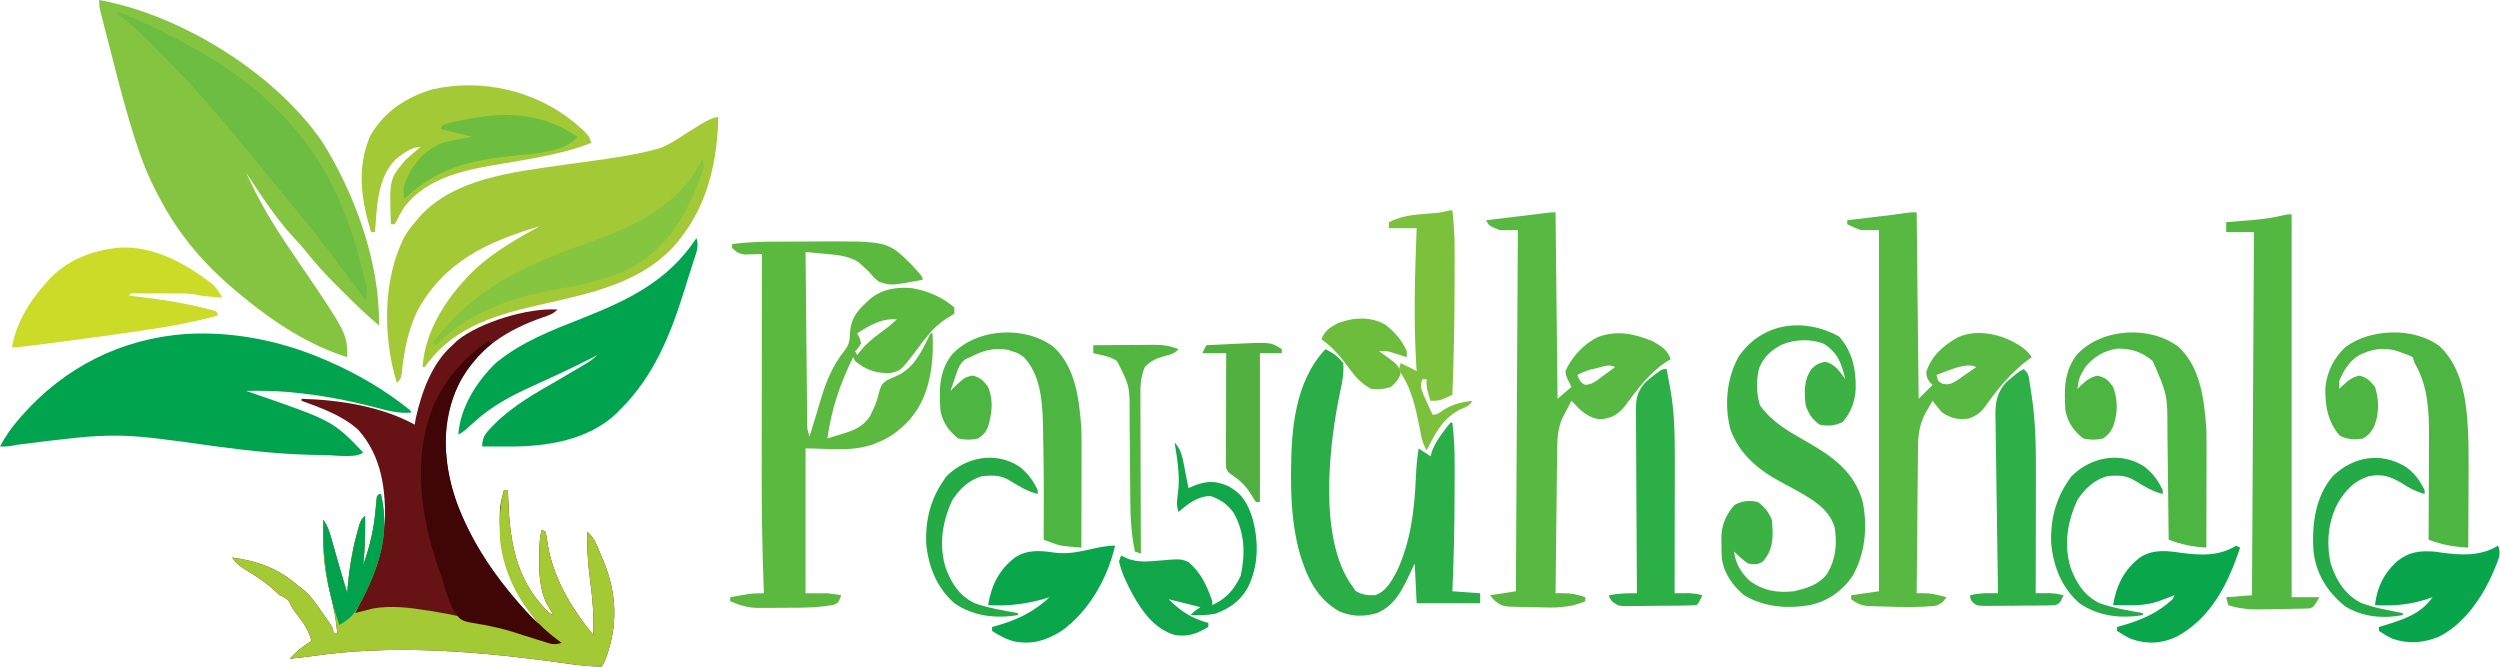
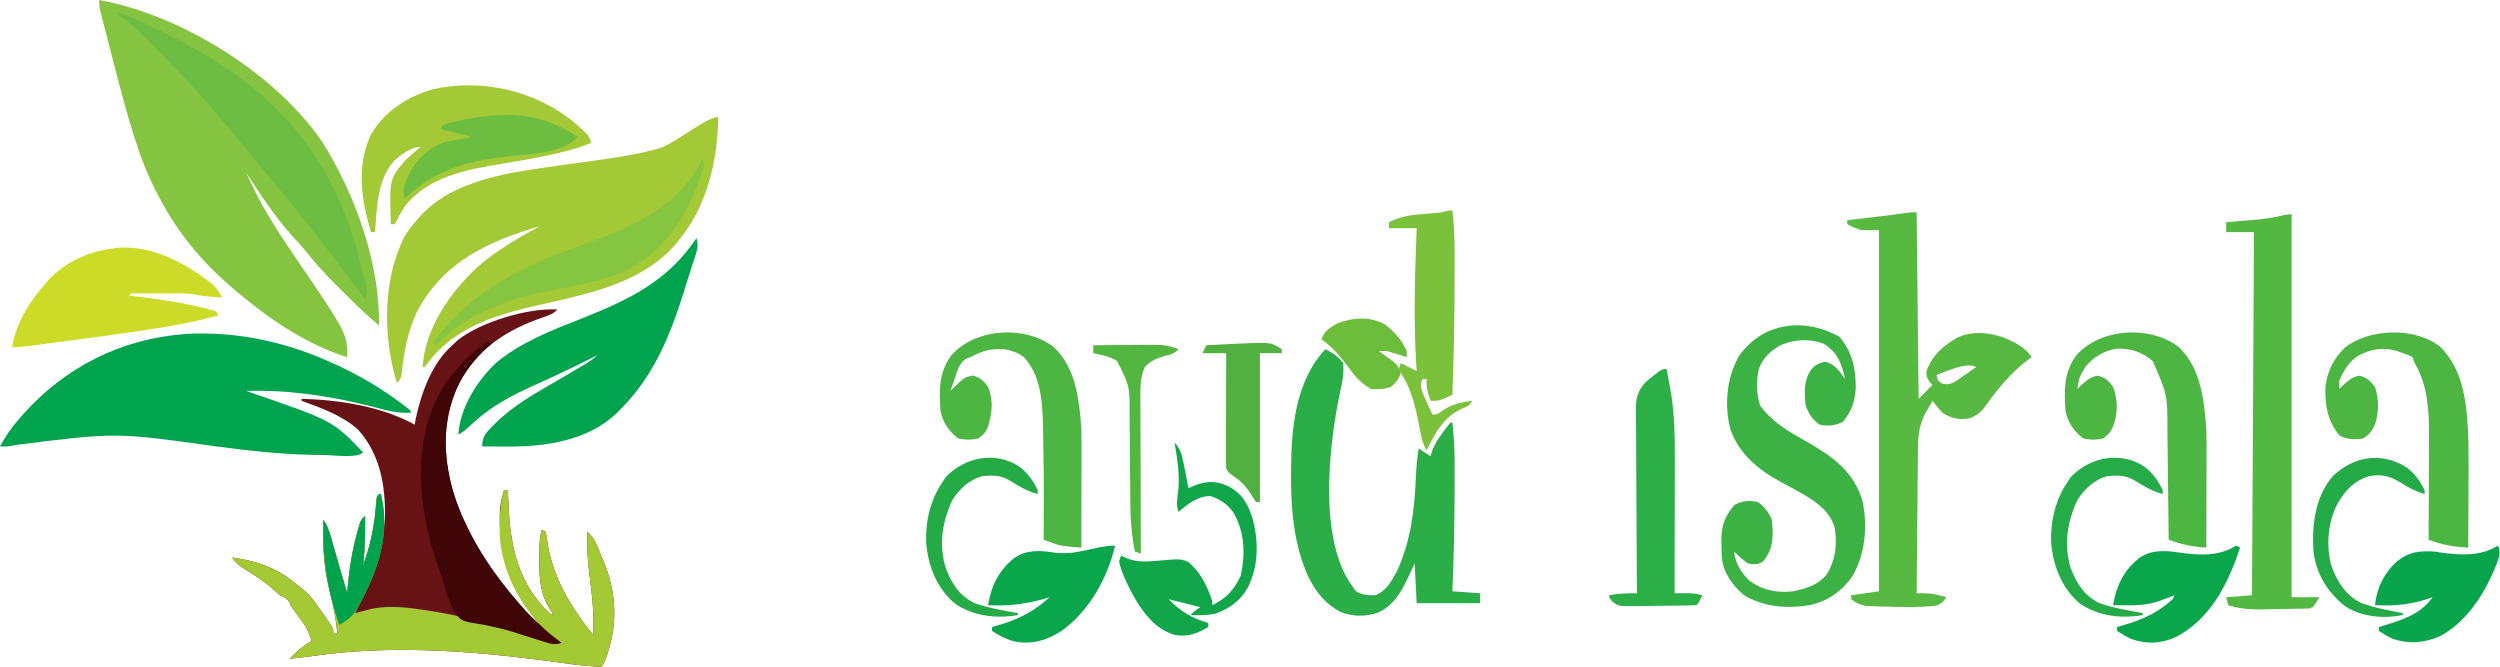
<svg xmlns="http://www.w3.org/2000/svg" version="1.1" width="1260" height="336">
  <path d="M0 0 C41.211 7.506 88.267 36.625 112.184 71.152 C128.828 97.4 141.618 132.671 141 164 C135.057 159.098 129.583 153.769 124.14 148.325 C122.64 146.828 121.133 145.339 119.625 143.85 C114.047 138.303 108.863 132.618 103.975 126.437 C101.997 123.996 99.913 121.715 97.75 119.438 C88.744 109.561 81.342 98.139 74 87 C75.137 89.359 76.285 91.711 77.438 94.062 C77.744 94.7 78.05 95.337 78.365 95.994 C84.402 108.244 91.972 119.611 99.657 130.869 C125 168.101 125 168.101 125 180 C106.198 174.224 88.082 162.426 73 150 C72.459 149.56 71.918 149.121 71.36 148.668 C53.873 134.432 40.365 118.994 30 99 C29.657 98.351 29.315 97.702 28.961 97.034 C24.519 88.534 21.122 79.845 18.223 70.707 C17.708 69.089 17.708 69.089 17.182 67.438 C13.537 55.797 10.432 44.025 7.415 32.208 C6.481 28.549 5.534 24.893 4.586 21.238 C3.984 18.901 3.382 16.564 2.781 14.227 C2.5 13.139 2.219 12.052 1.929 10.932 C1.675 9.932 1.42 8.931 1.158 7.901 C0.934 7.024 0.709 6.146 0.478 5.243 C0 3 0 3 0 0 Z M72 83 C73 85 73 85 73 85 Z " fill="#85C440" transform="translate(50,0)" />
  <path d="M0 0 C-2.218 2.218 -4.178 2.854 -7.103 3.85 C-24.887 9.927 -40.845 19.753 -49.562 36.938 C-58.56 56.042 -58.063 76.704 -51.154 96.413 C-42.162 120.369 -27.477 141.344 -9 159 C-9.352 158.55 -9.704 158.1 -10.066 157.637 C-23.769 139.784 -30.214 122.55 -29 100 C-28.532 96.876 -27.869 94.042 -27 91 C-26.34 91 -25.68 91 -25 91 C-24.944 92.887 -24.944 92.887 -24.887 94.812 C-24.123 116.361 -21.308 135.181 -5.883 151.277 C-4.105 153.061 -4.105 153.061 -2 154 C-2.338 153.455 -2.675 152.909 -3.023 152.348 C-3.469 151.594 -3.915 150.839 -4.375 150.062 C-4.816 149.332 -5.257 148.601 -5.711 147.848 C-8.944 140.705 -9.298 133.49 -9.188 125.75 C-9.187 124.443 -9.187 124.443 -9.186 123.109 C-9.157 118.952 -9.046 115.052 -8 111 C-7.34 111.33 -6.68 111.66 -6 112 C-5.69 113.632 -5.393 115.267 -5.166 116.913 C-2.723 134.459 6.875 150.47 18 164 C18.505 153.708 17.411 143.784 16.067 133.592 C15.145 126.351 14.823 119.298 15 112 C17.434 114.191 18.707 116.158 19.973 119.168 C20.315 119.979 20.657 120.791 21.01 121.627 C21.357 122.472 21.705 123.317 22.062 124.188 C22.414 125.013 22.765 125.839 23.127 126.689 C30.123 143.472 30.503 159.927 23.902 176.988 C23 179 23 179 22 180 C12.492 179.836 2.912 178.132 -6.509 176.901 C-45.277 171.882 -84.541 169.003 -123.419 174.636 C-127.271 175.179 -131.132 175.589 -135 176 C-131.566 172.364 -128.203 169.639 -124 167 C-125.303 162.398 -127.098 159.162 -130 155.375 C-133.861 150.308 -133.861 150.308 -135 147.789 C-136.295 145.472 -137.614 145.077 -140 144 C-141.154 143.012 -142.277 141.988 -143.375 140.938 C-147.654 137.072 -152.341 134.095 -157.251 131.109 C-160.263 129.251 -162.004 127.994 -164 125 C-151.319 126.703 -140.662 130.507 -131 139 C-130.058 139.718 -129.115 140.436 -128.145 141.176 C-124.219 144.442 -121.498 148.505 -118.625 152.688 C-118.08 153.459 -117.534 154.231 -116.973 155.025 C-113 160.726 -113 160.726 -113 163 C-112.34 163 -111.68 163 -111 163 C-111.602 156.279 -112.844 149.972 -114.5 143.438 C-116.926 133.824 -118.162 124.936 -118.062 115 C-118.058 114.13 -118.053 113.26 -118.049 112.363 C-118.037 110.242 -118.019 108.121 -118 106 C-116.08 108.88 -115.314 110.906 -114.379 114.191 C-114.083 115.219 -113.787 116.247 -113.482 117.307 C-113.179 118.381 -112.875 119.456 -112.562 120.562 C-111.96 122.668 -111.357 124.774 -110.754 126.879 C-110.463 127.9 -110.172 128.921 -109.872 129.973 C-108.618 134.327 -107.315 138.665 -106 143 C-105.914 141.921 -105.827 140.842 -105.738 139.73 C-104.963 131.127 -103.704 122.861 -101.5 114.5 C-101.286 113.682 -101.073 112.863 -100.853 112.02 C-99.268 106.268 -99.268 106.268 -97 104 C-96.89 112.402 -97.045 120.647 -98 129 C-94.516 119.36 -92.36 110.285 -91.633 100.034 C-91.482 98.017 -91.248 96.007 -91 94 C-90.34 93.67 -89.68 93.34 -89 93 C-88.01 100.92 -88.01 100.92 -87 109 C-86.473 91.44 -88.228 74.402 -100.438 60.625 C-108.265 53.503 -119.187 49.559 -129 46 C-129 45.67 -129 45.34 -129 45 C-110.062 45.522 -88.841 48.766 -72 58 C-71.794 56.845 -71.588 55.69 -71.375 54.5 C-68.448 41.451 -63.262 26.979 -53 18 C-52.134 17.175 -51.267 16.35 -50.375 15.5 C-38.866 6.31 -14.853 -0.958 0 0 Z M-100 132 C-99 134 -99 134 -99 134 Z " fill="#671315" transform="translate(281,156)" />
  <path d="M0 0 C-0.336 21.604 -5.295 43.833 -19 61 C-19.617 61.781 -20.235 62.562 -20.871 63.367 C-37.375 83.092 -63.536 88.676 -87.457 94.052 C-109.973 99.138 -131.97 104.756 -146.469 124.059 C-146.974 124.699 -147.479 125.34 -148 126 C-148.33 126 -148.66 126 -149 126 C-147.86 106.612 -135.31 88.605 -121.562 75.75 C-111.896 67.272 -101.225 61.142 -90 55 C-116.197 62.795 -138.161 72.775 -151.688 97.75 C-156.413 107.714 -158.402 118.141 -159.508 129.016 C-160 132 -160 132 -162 134 C-169.048 111.021 -169.22 81.579 -158 60 C-156.22 57.102 -154.245 54.551 -152 52 C-151.45 51.345 -150.899 50.69 -150.332 50.016 C-132.997 30.943 -103.502 27.744 -79.445 24.305 C-78.406 24.156 -77.367 24.007 -76.296 23.854 C-71.041 23.106 -65.783 22.377 -60.522 21.674 C-51.084 20.387 -41.793 18.928 -32.566 16.527 C-31.825 16.336 -31.083 16.144 -30.319 15.946 C-22.025 13.657 -6.256 0 0 0 Z " fill="#A3CA36" transform="translate(362,59)" />
-   <path d="M0 0 C1.15 -0.006 2.301 -0.011 3.486 -0.017 C5.911 -0.027 8.337 -0.033 10.762 -0.037 C14.429 -0.047 18.095 -0.078 21.762 -0.109 C57.236 -0.271 57.236 -0.271 69.223 11.559 C74.836 17.72 74.836 17.72 74.836 19.203 C58.92 22.18 58.92 22.18 52.836 20.203 C50.211 18.016 50.211 18.016 47.836 15.203 C46.714 14.116 45.566 13.054 44.398 12.016 C43.596 11.283 43.596 11.283 42.777 10.535 C37.479 6.9 31.169 6.648 24.961 6.078 C24.082 5.992 23.203 5.905 22.297 5.816 C20.144 5.606 17.99 5.404 15.836 5.203 C15.943 17.034 16.056 28.864 16.175 40.694 C16.231 46.187 16.284 51.68 16.333 57.173 C16.381 62.47 16.433 67.768 16.489 73.065 C16.509 75.089 16.528 77.114 16.545 79.139 C16.569 81.967 16.599 84.795 16.631 87.623 C16.639 88.888 16.639 88.888 16.648 90.179 C16.596 94.324 16.596 94.324 17.836 98.203 C18.067 97.45 18.297 96.698 18.535 95.922 C19.232 93.652 19.933 91.384 20.637 89.117 C21.454 86.474 22.238 83.823 23.004 81.164 C25.838 71.472 29.175 62.632 35.648 54.703 C37.914 51.732 38.121 49.471 38.273 45.766 C38.667 37.998 42.852 33.865 48.398 28.828 C54.596 23.857 61.508 22.757 69.355 23.414 C77.072 24.702 84.948 27.947 90.836 33.203 C90.836 34.193 90.836 35.183 90.836 36.203 C89.184 37.422 89.184 37.422 86.898 38.703 C79.955 43.1 75.59 49.551 70.703 56.031 C63.892 64.889 63.892 64.889 58.836 66.203 C51.774 66.549 46.266 64.754 40.836 60.203 C40.506 59.543 40.176 58.883 39.836 58.203 C33.218 71.476 28.892 84.429 26.836 99.203 C29.237 98.466 31.631 97.714 34.023 96.953 C34.697 96.748 35.371 96.543 36.064 96.332 C41.269 94.656 45.224 92.673 48.312 87.941 C48.881 86.741 48.881 86.741 49.461 85.516 C49.882 84.642 50.304 83.768 50.738 82.867 C51.765 80.375 52.398 78.005 53.023 75.391 C53.912 72.491 54.434 71.468 56.996 69.777 C58.746 68.967 60.507 68.18 62.277 67.414 C71.004 63.284 74.758 54.445 78.836 46.203 C79.166 46.203 79.496 46.203 79.836 46.203 C80.606 61.262 78.616 77.92 68.398 89.578 C63.711 94.584 59.284 98.285 52.898 100.891 C51.899 101.307 50.9 101.723 49.871 102.152 C38.799 105.986 27.696 104.203 15.836 104.203 C15.836 128.293 15.836 152.383 15.836 177.203 C19.466 177.203 23.096 177.203 26.836 177.203 C29.176 177.483 31.515 177.791 33.836 178.203 C32.373 181.952 32.373 181.952 30.09 183.02 C22.134 184.484 14.205 184.541 6.14 184.519 C3.709 184.516 1.279 184.539 -1.152 184.564 C-2.721 184.567 -4.29 184.567 -5.859 184.566 C-6.574 184.576 -7.289 184.585 -8.025 184.594 C-13.313 184.546 -17.296 183.269 -22.164 181.203 C-22.164 180.543 -22.164 179.883 -22.164 179.203 C-20.269 178.865 -18.373 178.533 -16.477 178.203 C-15.421 178.018 -14.365 177.832 -13.277 177.641 C-10.508 177.252 -7.951 177.17 -5.164 177.203 C-5.194 176.44 -5.224 175.677 -5.254 174.891 C-6.017 154.85 -6.305 134.844 -6.265 114.79 C-6.259 110.949 -6.259 107.108 -6.257 103.267 C-6.254 96.05 -6.246 88.834 -6.236 81.617 C-6.225 73.377 -6.219 65.137 -6.214 56.897 C-6.204 39.999 -6.187 23.101 -6.164 6.203 C-6.912 6.238 -7.659 6.273 -8.43 6.309 C-9.415 6.336 -10.399 6.363 -11.414 6.391 C-12.389 6.425 -13.363 6.46 -14.367 6.496 C-17.561 6.162 -18.893 5.436 -21.164 3.203 C-21.164 2.543 -21.164 1.883 -21.164 1.203 C-14.083 0.28 -7.137 0.028 0 0 Z M41.836 46.203 C42.228 46.946 42.62 47.688 43.023 48.453 C43.292 49.361 43.56 50.268 43.836 51.203 C42.461 53.516 42.461 53.516 40.836 55.203 C41.166 55.863 41.496 56.523 41.836 57.203 C42.523 56.321 43.21 55.44 43.918 54.531 C46.758 51.124 49.961 48.567 53.523 45.953 C57.847 42.778 57.847 42.778 61.836 39.203 C54.349 38.435 47.962 42.251 41.836 46.203 Z " fill="#5BB940" transform="translate(390.164,121.797)" />
  <path d="M0 0 C0.726 0.308 1.452 0.616 2.201 0.934 C17.096 7.348 31.385 15.764 44 26 C44 26.33 44 26.66 44 27 C37.502 27.41 31.873 25.867 25.625 24.188 C12.02 20.677 -1.261 18.148 -15.25 16.812 C-16.125 16.728 -17 16.644 -17.901 16.558 C-24.939 15.95 -31.939 15.918 -39 16 C-38.326 16.231 -37.653 16.461 -36.959 16.699 C4.757 31.088 4.757 31.088 20 47 C16.841 50.159 4.82 48.307 0.176 48.319 C-18.094 48.317 -35.913 46.392 -54 44 C-104.426 36.879 -104.426 36.879 -154.602 43.195 C-157.572 43.899 -159.972 44.174 -163 44 C-160.27 38.927 -157.277 34.591 -153.5 30.25 C-152.974 29.645 -152.449 29.04 -151.907 28.417 C-130.309 3.963 -101.919 -10.301 -69.312 -12.688 C-45.481 -14.038 -21.903 -9.386 0 0 Z " fill="#00A44E" transform="translate(163,181)" />
-   <path d="M0 0 C0.33 31.02 0.66 62.04 1 94 C3.31 92.02 5.62 90.04 8 88 C7.34 86.68 6.68 85.36 6 84 C5.223 82.02 5.223 82.02 5 80 C8.144 72.883 14.25 66.338 21.23 62.902 C31.044 59.271 39.506 61.139 49 65 C53.168 67.419 56.445 69.335 58 74 C57.113 74.557 56.226 75.114 55.312 75.688 C46.959 81.289 40.609 90.019 34.676 98.02 C31.215 102.11 28.054 103.806 22.688 104.312 C16.105 103.755 12.379 99.637 8 95 C7.011 96.87 6.034 98.746 5.062 100.625 C4.245 102.191 4.245 102.191 3.41 103.789 C0.961 109.366 0.843 114.917 0.795 120.933 C0.785 121.705 0.775 122.476 0.765 123.271 C0.733 125.803 0.708 128.335 0.684 130.867 C0.663 132.63 0.642 134.392 0.621 136.155 C0.566 140.781 0.516 145.407 0.468 150.033 C0.417 154.759 0.362 159.485 0.307 164.211 C0.199 173.474 0.098 182.737 0 192 C1.908 191.986 1.908 191.986 3.855 191.973 C7.972 191.943 11.104 192.701 15 194 C15 194.66 15 195.32 15 196 C7.076 199.473 -0.456 199.364 -8.931 199.074 C-11.259 199 -13.585 198.969 -15.914 198.941 C-17.406 198.901 -18.899 198.858 -20.391 198.812 C-21.08 198.807 -21.77 198.802 -22.481 198.796 C-26.424 198.618 -27.931 198.059 -30.976 195.449 C-31.644 194.641 -32.312 193.833 -33 193 C-26.565 192.01 -26.565 192.01 -20 191 C-19.67 130.94 -19.34 70.88 -19 9 C-21.97 9 -24.94 9 -28 9 C-33.6 6.8 -33.6 6.8 -35 4 C-33.927 3.872 -33.927 3.872 -32.832 3.74 C-29.555 3.348 -26.277 2.955 -23 2.562 C-21.875 2.428 -20.749 2.293 -19.59 2.154 C-14.829 1.584 -10.069 1.012 -5.312 0.402 C-2 0 -2 0 0 0 Z M21.625 78.312 C20.483 78.577 19.341 78.841 18.164 79.113 C15.527 79.852 13.372 80.662 11 82 C11.897 84.317 12.436 85.692 14.656 86.906 C18.421 87.057 20.858 84.72 23.75 82.562 C24.653 81.912 24.653 81.912 25.574 81.248 C27.058 80.177 28.53 79.09 30 78 C26.98 76.49 24.862 77.545 21.625 78.312 Z " fill="#57B941" transform="translate(784,107)" />
  <path d="M0 0 C0.33 31.02 0.66 62.04 1 94 C4.465 90.535 4.465 90.535 8 87 C7.484 86.464 6.969 85.927 6.438 85.375 C5 83 5 83 4.875 80.312 C7.634 72.189 13.299 67.275 20.57 63.094 C28.056 59.724 35.794 60.473 43.398 62.945 C49.025 65.226 54.59 67.884 58 73 C57.394 73.438 56.788 73.877 56.164 74.328 C47.487 80.896 41.008 88.713 34.75 97.562 C32.255 100.924 30.069 102.671 26 104 C20.754 104.562 17.423 103.884 13 101 C11.153 99.089 9.608 97.128 8 95 C7.202 96.371 6.412 97.747 5.625 99.125 C5.184 99.891 4.743 100.656 4.289 101.445 C1.477 107.018 0.699 112.021 0.681 118.208 C0.671 119.009 0.661 119.81 0.651 120.635 C0.62 123.264 0.603 125.894 0.586 128.523 C0.567 130.353 0.548 132.183 0.527 134.013 C0.476 138.817 0.436 143.62 0.399 148.424 C0.359 153.331 0.308 158.238 0.258 163.145 C0.161 172.763 0.077 182.381 0 192 C1.105 191.991 2.21 191.982 3.348 191.973 C7.626 192.005 10.905 192.85 15 194 C13.304 196.503 11.84 197.833 8.837 198.429 C1.072 199.071 -6.592 199.021 -14.375 198.75 C-15.619 198.723 -16.863 198.696 -18.145 198.668 C-19.342 198.628 -20.54 198.588 -21.773 198.547 C-22.85 198.514 -23.927 198.482 -25.037 198.448 C-28.355 197.946 -30.33 197.012 -33 195 C-33 194.34 -33 193.68 -33 193 C-26.07 192.01 -26.07 192.01 -19 191 C-19 130.94 -19 70.88 -19 9 C-21.97 9 -24.94 9 -28 9 C-32.062 7.5 -32.062 7.5 -35 6 C-35 5.34 -35 4.68 -35 4 C-34.279 3.914 -33.559 3.829 -32.816 3.74 C-29.523 3.349 -26.23 2.956 -22.938 2.562 C-21.804 2.428 -20.67 2.293 -19.502 2.154 C-12.682 1.344 -12.682 1.344 -5.879 0.402 C-3 0 -3 0 0 0 Z M15.562 79.805 C13.696 80.505 11.846 81.248 10 82 C10.702 85.105 10.702 85.105 13.105 86.461 C16.77 87.143 18.394 86.002 21.416 83.977 C22.042 83.531 22.668 83.085 23.312 82.625 C23.958 82.187 24.603 81.748 25.268 81.297 C26.856 80.214 28.43 79.109 30 78 C25.808 75.904 19.828 78.397 15.562 79.805 Z " fill="#57B941" transform="translate(966,107)" />
  <path d="M0 0 C0.66 0 1.32 0 2 0 C2.056 1.887 2.056 1.887 2.113 3.812 C2.877 25.361 5.692 44.181 21.117 60.277 C22.895 62.061 22.895 62.061 25 63 C24.493 62.182 24.493 62.182 23.977 61.348 C23.531 60.594 23.085 59.839 22.625 59.062 C21.964 57.966 21.964 57.966 21.289 56.848 C18.056 49.705 17.702 42.49 17.812 34.75 C17.813 33.443 17.813 33.443 17.814 32.109 C17.843 27.952 17.954 24.052 19 20 C19.66 20.33 20.32 20.66 21 21 C21.31 22.632 21.607 24.267 21.834 25.913 C24.277 43.459 33.875 59.47 45 73 C45.505 62.708 44.411 52.784 43.067 42.592 C42.145 35.351 41.823 28.298 42 21 C44.434 23.191 45.707 25.158 46.973 28.168 C47.315 28.979 47.657 29.791 48.01 30.627 C48.357 31.472 48.705 32.317 49.062 33.188 C49.414 34.013 49.765 34.839 50.127 35.689 C57.123 52.472 57.503 68.927 50.902 85.988 C50 88 50 88 49 89 C39.492 88.836 29.912 87.132 20.491 85.901 C-18.277 80.882 -57.541 78.003 -96.419 83.636 C-100.271 84.179 -104.132 84.589 -108 85 C-104.566 81.364 -101.203 78.639 -97 76 C-98.303 71.398 -100.098 68.162 -103 64.375 C-106.861 59.308 -106.861 59.308 -108 56.789 C-109.295 54.472 -110.614 54.077 -113 53 C-114.154 52.012 -115.277 50.988 -116.375 49.938 C-120.654 46.072 -125.341 43.095 -130.251 40.109 C-133.263 38.251 -135.004 36.994 -137 34 C-124.319 35.703 -113.662 39.507 -104 48 C-103.058 48.718 -102.115 49.436 -101.145 50.176 C-97.219 53.442 -94.498 57.505 -91.625 61.688 C-91.08 62.459 -90.534 63.231 -89.973 64.025 C-86 69.726 -86 69.726 -86 72 C-85.34 72 -84.68 72 -84 72 C-84.602 65.279 -85.844 58.972 -87.5 52.438 C-89.926 42.824 -91.162 33.936 -91.062 24 C-91.058 23.13 -91.053 22.26 -91.049 21.363 C-91.037 19.242 -91.019 17.121 -91 15 C-89.08 17.88 -88.314 19.906 -87.379 23.191 C-87.083 24.219 -86.787 25.247 -86.482 26.307 C-86.027 27.918 -86.027 27.918 -85.562 29.562 C-84.96 31.668 -84.357 33.774 -83.754 35.879 C-83.463 36.9 -83.172 37.921 -82.872 38.973 C-81.618 43.327 -80.315 47.665 -79 52 C-78.914 50.921 -78.827 49.842 -78.738 48.73 C-77.963 40.127 -76.704 31.861 -74.5 23.5 C-74.286 22.682 -74.073 21.863 -73.853 21.02 C-72.268 15.268 -72.268 15.268 -70 13 C-69.89 21.402 -70.045 29.647 -71 38 C-67.516 28.36 -65.36 19.285 -64.633 9.034 C-64.482 7.017 -64.248 5.007 -64 3 C-63.34 2.67 -62.68 2.34 -62 2 C-57.067 22.013 -63.58 40.628 -73 58 C-73.673 59.33 -74.344 60.661 -75 62 C-74.189 61.783 -73.378 61.567 -72.543 61.344 C-71.436 61.065 -70.328 60.787 -69.188 60.5 C-68.109 60.222 -67.03 59.943 -65.918 59.656 C-56.791 58.128 -47.948 59.176 -38.875 60.625 C-37.749 60.803 -36.623 60.981 -35.463 61.165 C-14.466 64.626 5.766 70.501 26 77 C26.33 76.67 26.66 76.34 27 76 C26.515 75.611 26.031 75.221 25.531 74.82 C10.589 62.35 -0.025 44.526 -2 25 C-2.409 16.428 -2.377 8.32 0 0 Z M-73 41 C-72 43 -72 43 -72 43 Z " fill="#A3C935" transform="translate(254,247)" />
  <path d="M0 0 C1.424 4.271 -0.14 7.496 -1.465 11.629 C-1.736 12.492 -2.007 13.355 -2.286 14.244 C-2.866 16.083 -3.451 17.919 -4.039 19.755 C-4.916 22.496 -5.773 25.242 -6.627 27.99 C-13.471 49.693 -21.748 69.701 -38 86 C-38.657 86.681 -39.315 87.361 -39.992 88.062 C-54.643 102.147 -76.058 105.2 -95.438 105.062 C-96.646 105.058 -97.854 105.053 -99.1 105.049 C-102.066 105.037 -105.033 105.021 -108 105 C-108 99.344 -105.354 97.547 -101.582 93.566 C-92.194 84.235 -81.094 78.15 -69.7 71.564 C-65.866 69.343 -62.054 67.085 -58.25 64.812 C-57.637 64.45 -57.024 64.088 -56.392 63.715 C-54 62.287 -51.979 60.979 -50 59 C-50.853 59.438 -51.707 59.877 -52.586 60.328 C-62.437 65.338 -72.423 70.004 -82.509 74.522 C-93.071 79.318 -103.015 84.521 -111.625 92.375 C-117.843 97.921 -117.843 97.921 -120 99 C-119.069 85.347 -110.633 72.029 -100.875 62.75 C-87.845 52.136 -72.837 46.436 -57.346 40.326 C-34.052 31.096 -14.147 21.512 0 0 Z " fill="#00A34E" transform="translate(351,120)" />
  <path d="M0 0 C6.751 7.773 8.53 16.479 8.344 26.492 C7.87 33.037 6.069 37.967 1.875 43 C-2.122 44.954 -5.577 45.293 -9.938 44.375 C-13.768 41.523 -15.461 38.843 -16.938 34.375 C-17.603 27.953 -17.832 21.8 -13.938 16.375 C-11.695 14.055 -10.263 13.455 -7.125 12.688 C-2.143 13.762 0.087 17.431 3.062 21.375 C1.118 13.374 -0.702 7.968 -8 3.5 C-14.686 1.067 -22.342 1.38 -28.875 4.062 C-34.223 6.829 -38.223 10.405 -40.434 16.152 C-41.819 22.262 -41.753 28.785 -39.875 34.75 C-33.445 43.461 -25.247 47.941 -15.975 53.214 C-3.167 60.512 7.74 68.372 11.84 83.184 C14.405 95.809 13.186 109.375 6.746 120.688 C1.388 128.396 -5.756 133.402 -14.938 135.375 C-26.276 137.262 -37.892 136.349 -47.938 130.375 C-53.795 125.429 -58.312 119.115 -59.16 111.333 C-59.278 109.052 -59.309 106.784 -59.312 104.5 C-59.337 103.736 -59.361 102.971 -59.387 102.184 C-59.422 95.238 -57.319 90.097 -52.75 84.875 C-48.777 82.756 -45.343 82.439 -40.938 83.375 C-37.585 85.943 -35.497 88.477 -33.938 92.375 C-33.272 99.068 -32.903 105.697 -36.938 111.375 C-37.371 111.994 -37.804 112.612 -38.25 113.25 C-41.025 115.1 -42.67 114.941 -45.938 114.375 C-48.501 112.599 -50.729 110.571 -52.938 108.375 C-52.402 114.086 -49.415 119.027 -45.297 122.93 C-38.614 128.017 -31.17 129.32 -22.938 128.375 C-16.19 126.819 -10.196 125.145 -5.938 119.375 C-1.674 112.066 -0.997 104.566 -2.258 96.266 C-5.103 86.248 -14.976 81.229 -23.421 76.501 C-25.43 75.399 -27.447 74.313 -29.474 73.243 C-40.849 67.136 -50.312 59.251 -54.812 46.812 C-57.97 34.635 -56.757 21.029 -50.617 10.004 C-38.711 -7.204 -17.656 -9.767 0 0 Z " fill="#3CB245" transform="translate(926.938,169.625)" />
  <path d="M0 0 C3.807 1.798 6.334 3.668 9 7 C9.331 11.776 8.711 15.924 7.625 20.562 C1.881 47.497 -3.396 92.709 12.055 117.266 C12.697 118.168 13.339 119.07 14 120 C14.412 120.598 14.825 121.196 15.25 121.812 C18.231 123.835 21.492 124.083 25 124 C30.558 122.147 33.314 116.912 36 112 C43.048 96.812 44.936 80.852 45.605 64.334 C45.82 59.49 46.221 54.787 47 50 C48.98 51.32 50.96 52.64 53 54 C53.246 53.131 53.492 52.262 53.746 51.367 C55.087 47.766 56.769 45.197 59.062 42.125 C59.775 41.158 60.488 40.191 61.223 39.195 C61.809 38.471 62.396 37.746 63 37 C63.33 37 63.66 37 64 37 C64.767 43.611 65.149 50.112 65.133 56.766 C65.135 58.123 65.135 58.123 65.137 59.507 C65.139 62.421 65.132 65.336 65.125 68.25 C65.124 69.738 65.124 69.738 65.122 71.256 C65.105 88.19 64.743 105.082 64 122 C70.93 122.495 70.93 122.495 78 123 C78 124.65 78 126.3 78 128 C67.44 128 56.88 128 46 128 C45.67 121.4 45.34 114.8 45 108 C43.824 110.496 42.649 112.991 41.438 115.562 C37.717 123.133 34.145 129.419 26.125 132.938 C19.729 134.925 13.207 134.832 7.035 132.145 C-4.765 125.509 -9.753 114.048 -13.312 101.562 C-16.543 89.183 -17.367 76.557 -17.312 63.812 C-17.311 63.144 -17.31 62.475 -17.308 61.786 C-17.222 40.307 -15.364 16.388 0 0 Z " fill="#2BAE47" transform="translate(668,176)" />
  <path d="M0 0 C7.243 6.282 7.243 6.282 8.582 10.301 C2.753 12.622 -2.986 14.311 -9.105 15.676 C-10.04 15.888 -10.974 16.1 -11.936 16.318 C-20.01 18.099 -28.136 19.462 -36.293 20.801 C-54.248 23.79 -73.427 27.244 -85.418 42.301 C-87.278 45.217 -88.918 48.185 -90.418 51.301 C-91.078 51.301 -91.738 51.301 -92.418 51.301 C-93.174 28.734 -93.174 28.734 -85.418 19.301 C-82.833 16.864 -80.164 14.554 -77.418 12.301 C-82.065 12.301 -86.726 15.909 -90.203 18.77 C-99.391 28.357 -99.426 42.818 -100.418 55.301 C-101.078 55.301 -101.738 55.301 -102.418 55.301 C-107.327 38.998 -109.804 22.93 -102.805 6.746 C-95.836 -5.542 -84.622 -12.723 -71.418 -16.699 C-46.642 -22.234 -19.737 -16.166 0 0 Z " fill="#A3CA36" transform="translate(289.418,61.699)" />
  <path d="M0 0 C0 63.69 0 127.38 0 193 C4.62 193 9.24 193 14 193 C11 198 11 198 9.062 198.659 C7.971 198.683 7.971 198.683 6.859 198.707 C6.043 198.736 5.227 198.766 4.386 198.796 C3.516 198.801 2.646 198.807 1.75 198.812 C0.857 198.835 -0.036 198.858 -0.956 198.882 C-3.638 198.944 -6.318 198.973 -9 199 C-10.458 199.037 -11.917 199.076 -13.375 199.117 C-19.953 199.237 -25.728 199.048 -32 197 C-32.33 195.68 -32.66 194.36 -33 193 C-28.71 192.67 -24.42 192.34 -20 192 C-19.67 131.61 -19.34 71.22 -19 9 C-23.62 9 -28.24 9 -33 9 C-33 7.35 -33 5.7 -33 4 C-32.381 3.95 -31.761 3.9 -31.123 3.848 C-28.269 3.614 -25.416 3.369 -22.562 3.125 C-21.589 3.046 -20.615 2.968 -19.611 2.887 C-14.205 2.417 -9.028 1.705 -3.758 0.398 C-2 0 -2 0 0 0 Z " fill="#52B842" transform="translate(1155,108)" />
  <path d="M0 0 C17.45 -0.863 33.006 7.876 46.465 18.031 C48.864 20.248 50.304 22.33 51.82 25.207 C50.091 25.065 48.362 24.918 46.633 24.77 C45.67 24.688 44.707 24.607 43.715 24.523 C40.82 24.207 40.82 24.207 38.578 23.696 C35.279 23.111 32.155 23.077 28.805 23.074 C28.148 23.073 27.492 23.072 26.815 23.071 C25.437 23.071 24.059 23.072 22.681 23.077 C20.563 23.082 18.446 23.077 16.328 23.07 C14.987 23.071 13.646 23.072 12.305 23.074 C10.475 23.076 10.475 23.076 8.608 23.078 C5.914 22.889 5.914 22.889 4.82 24.207 C5.407 24.272 5.994 24.336 6.598 24.403 C17.755 25.665 28.759 27.184 39.695 29.77 C40.598 29.979 41.5 30.189 42.43 30.405 C47.137 31.566 47.137 31.566 48.82 32.207 C49.15 32.867 49.48 33.527 49.82 34.207 C38.683 37.199 27.599 39.396 16.195 41.082 C14.535 41.333 12.876 41.584 11.216 41.834 C-2.644 43.909 -16.534 45.768 -30.43 47.582 C-31.449 47.715 -32.469 47.849 -33.52 47.986 C-36.411 48.362 -39.303 48.735 -42.195 49.105 C-43.496 49.274 -43.496 49.274 -44.822 49.445 C-47.962 49.844 -51.012 50.207 -54.18 50.207 C-52.1 38.655 -45.915 27.907 -38.18 19.207 C-37.56 18.459 -36.94 17.712 -36.301 16.941 C-26.833 6.378 -13.858 1.316 0 0 Z " fill="#CCDA28" transform="translate(60.18,124.793)" />
  <path d="M0 0 C4.447 1.389 8.568 3.116 12.77 5.125 C13.403 5.428 14.037 5.731 14.69 6.043 C16.734 7.023 18.774 8.01 20.812 9 C21.509 9.337 22.205 9.675 22.922 10.022 C66.352 31.122 99.153 58.665 116 105 C116.246 105.662 116.492 106.324 116.745 107.006 C119.668 114.934 121.859 122.991 123.875 131.188 C124.103 132.097 124.331 133.007 124.565 133.945 C124.869 135.231 124.869 135.231 125.18 136.543 C125.363 137.306 125.545 138.07 125.734 138.856 C126.023 141.186 125.711 142.779 125 145 C124.649 144.519 124.298 144.037 123.937 143.542 C112.37 127.696 100.523 112.105 88 97 C86.366 95.017 84.733 93.032 83.101 91.048 C81.297 88.857 79.493 86.667 77.688 84.477 C75.247 81.515 72.81 78.552 70.375 75.586 C61.074 64.261 51.759 52.936 42 42 C40.979 40.84 40.979 40.84 39.938 39.656 C33.786 32.794 27.349 26.216 20.855 19.679 C19.837 18.654 18.821 17.627 17.806 16.598 C12.606 11.332 7.45 6.255 1.352 2.019 C0.906 1.683 0.46 1.346 0 1 C0 0.67 0 0.34 0 0 Z " fill="#6CBD41" transform="translate(59,6)" />
  <path d="M0 0 C12.734 12.116 13.841 31.957 14.351 48.609 C14.492 57.239 14.433 65.869 14.375 74.5 C14.365 77.111 14.356 79.723 14.348 82.334 C14.326 88.66 14.293 94.986 14.25 101.312 C7.135 100.927 0.896 99.922 -5.75 97.312 C-5.743 96.182 -5.743 96.182 -5.737 95.028 C-5.696 87.852 -5.666 80.676 -5.646 73.499 C-5.636 69.811 -5.622 66.124 -5.599 62.436 C-5.577 58.863 -5.565 55.291 -5.56 51.718 C-5.555 49.722 -5.539 47.726 -5.523 45.731 C-5.522 32.472 -5.933 19.975 -12.75 8.312 C-13.245 6.827 -13.245 6.827 -13.75 5.312 C-15.997 4.162 -15.997 4.162 -18.75 3.312 C-19.678 2.941 -20.606 2.57 -21.562 2.188 C-28.614 0.252 -34.306 1.118 -40.75 4.312 C-45.773 7.349 -48.539 11.968 -50.75 17.312 C-50.75 18.633 -50.75 19.953 -50.75 21.312 C-50.314 20.879 -49.879 20.446 -49.43 20 C-46.523 17.282 -44.572 15.493 -40.625 14.625 C-36.766 15.548 -35.226 17.271 -32.75 20.312 C-30.589 26.795 -30.571 34.788 -33.562 41 C-35.75 44.312 -35.75 44.312 -38.75 46.312 C-43.054 47.006 -46.665 46.867 -50.562 44.875 C-56.662 37.73 -58.003 29.543 -57.75 20.312 C-56.738 12.238 -53.613 5.97 -47.75 0.312 C-35.171 -9.233 -12.621 -9.903 0 0 Z " fill="#4DB642" transform="translate(1229.75,174.688)" />
  <path d="M0 0 C11.063 10.433 12.766 26.664 13.875 41.062 C14.006 45.731 13.992 50.396 13.973 55.066 C13.971 56.385 13.97 57.704 13.968 59.063 C13.965 62.54 13.955 66.017 13.944 69.494 C13.933 73.054 13.929 76.614 13.924 80.174 C13.913 87.137 13.896 94.1 13.875 101.062 C7.113 100.653 1.203 99.493 -5.125 97.062 C-5.133 96.237 -5.141 95.412 -5.15 94.562 C-5.228 86.736 -5.315 78.911 -5.413 71.086 C-5.462 67.064 -5.509 63.042 -5.547 59.021 C-5.584 55.13 -5.631 51.24 -5.683 47.349 C-5.701 45.875 -5.717 44.4 -5.728 42.925 C-5.717 24.033 -5.717 24.033 -13.125 7.062 C-18.428 2.487 -23.905 0.677 -30.906 0.781 C-37.462 1.612 -43.044 4.932 -47.125 10.062 C-50.219 15.233 -50.219 15.233 -51.125 21.062 C-50.689 20.629 -50.254 20.196 -49.805 19.75 C-46.898 17.032 -44.947 15.243 -41 14.375 C-36.917 15.351 -35.584 16.648 -33.125 20.062 C-30.602 26.819 -30.719 33.296 -33.125 40.062 C-34.513 43.078 -35.369 43.881 -38.125 46.062 C-41.62 46.85 -44.628 46.834 -48.125 46.062 C-52.826 42.562 -56.026 37.849 -57.125 32.062 C-57.821 21.727 -58.002 12.382 -51.395 3.82 C-39.054 -9.629 -14.422 -11.079 0 0 Z " fill="#4DB642" transform="translate(1098.125,174.938)" />
  <path d="M0 0 C11.096 10.442 12.85 26.607 13.875 41.062 C14.003 45.764 13.992 50.461 13.973 55.164 C13.971 56.482 13.97 57.799 13.968 59.157 C13.965 62.626 13.955 66.094 13.944 69.563 C13.933 73.116 13.929 76.669 13.924 80.223 C13.913 87.169 13.896 94.116 13.875 101.062 C3.34 100.203 3.34 100.203 -1.25 98.5 C-1.995 98.231 -2.74 97.961 -3.508 97.684 C-4.041 97.479 -4.575 97.274 -5.125 97.062 C-5.12 96.003 -5.115 94.943 -5.109 93.851 C-4.987 67.392 -4.987 67.392 -5.438 40.938 C-5.46 39.829 -5.482 38.72 -5.506 37.577 C-5.888 26.181 -6.952 13.71 -15.125 5.062 C-18.093 2.992 -18.093 2.992 -21.125 2.062 C-21.744 1.836 -22.363 1.609 -23 1.375 C-30.619 0.255 -35.383 1.59 -42.125 5.062 C-43.185 5.499 -43.185 5.499 -44.266 5.945 C-48.029 8.207 -48.837 12.855 -50.25 16.812 C-50.603 17.797 -50.956 18.782 -51.32 19.797 C-51.586 20.545 -51.851 21.292 -52.125 22.062 C-51.617 21.557 -51.109 21.052 -50.586 20.531 C-45.013 15.271 -45.013 15.271 -40.938 14.312 C-37.008 15.36 -35.561 16.814 -33.125 20.062 C-30.367 26.897 -31.091 33.045 -33.125 40.062 C-34.476 43.209 -35.234 43.894 -38.125 46.062 C-41.623 46.839 -44.627 46.835 -48.125 46.062 C-52.826 42.562 -56.026 37.849 -57.125 32.062 C-57.821 21.727 -58.002 12.382 -51.395 3.82 C-39.054 -9.629 -14.422 -11.079 0 0 Z " fill="#4DB642" transform="translate(531.125,174.938)" />
  <path d="M0 0 C0.66 0.33 1.32 0.66 2 1 C0.84 2.021 0.84 2.021 -0.344 3.062 C-12.996 14.653 -20.207 28.877 -21.309 46.176 C-22.711 80.944 -3.328 111.024 19 136 C24.54 141.985 30.431 147.17 37 152 C33.179 153.274 31.632 152.5 27.812 151.305 C26.565 150.922 25.317 150.539 24.032 150.145 C22.005 149.509 19.98 148.869 17.955 148.227 C8.142 145.08 8.142 145.08 -1.93 142.953 C-13.264 141.146 -13.264 141.146 -16.473 137.18 C-19.198 132.529 -20.829 127.588 -22.302 122.424 C-22.932 120.236 -23.645 118.117 -24.43 115.98 C-34.058 89.233 -38.666 57.122 -26.621 30.442 C-20.646 17.982 -11.409 7.684 0 0 Z " fill="#400507" transform="translate(246,172)" />
-   <path d="M0 0 C2.238 2.238 2.354 2.914 2.816 5.93 C2.941 6.726 3.065 7.523 3.193 8.344 C3.315 9.179 3.437 10.014 3.562 10.875 C3.688 11.672 3.814 12.468 3.943 13.289 C5.89 26.091 6.138 38.756 6.098 51.672 C6.096 53.448 6.094 55.225 6.093 57.001 C6.09 61.637 6.08 66.273 6.069 70.909 C6.058 75.655 6.054 80.402 6.049 85.148 C6.038 94.432 6.021 103.716 6 113 C6.614 112.994 7.228 112.988 7.861 112.982 C9.073 112.976 9.073 112.976 10.309 112.969 C11.108 112.963 11.908 112.957 12.732 112.951 C15.248 113.005 17.564 113.371 20 114 C18.25 117.875 18.25 117.875 16 119 C13.046 119.124 10.116 119.188 7.16 119.203 C5.843 119.212 5.843 119.212 4.5 119.22 C2.641 119.23 0.783 119.236 -1.076 119.24 C-3.923 119.25 -6.769 119.281 -9.615 119.312 C-11.419 119.319 -13.223 119.324 -15.027 119.328 C-15.881 119.34 -16.734 119.353 -17.613 119.366 C-23.571 119.343 -23.571 119.343 -25.749 117.603 C-27 116 -27 116 -27 114 C-23.717 113.153 -20.679 112.944 -17.309 112.969 C-16.501 112.973 -15.693 112.978 -14.861 112.982 C-14.247 112.988 -13.633 112.994 -13 113 C-13.019 111.8 -13.038 110.601 -13.058 109.365 C-13.237 98.05 -13.4 86.736 -13.547 75.421 C-13.623 69.604 -13.704 63.788 -13.799 57.971 C-13.89 52.356 -13.967 46.741 -14.032 41.126 C-14.06 38.985 -14.093 36.845 -14.132 34.704 C-14.185 31.702 -14.219 28.701 -14.249 25.699 C-14.269 24.817 -14.289 23.935 -14.31 23.027 C-14.344 16.476 -13.374 11.598 -8.809 6.602 C-8.026 5.949 -7.244 5.297 -6.438 4.625 C-5.652 3.957 -4.867 3.29 -4.059 2.602 C-2 1 -2 1 0 0 Z " fill="#2EAF47" transform="translate(1020,186)" />
  <path d="M0 0 C0.484 2.624 0.962 5.249 1.438 7.875 C1.572 8.602 1.707 9.329 1.846 10.078 C4.05 22.337 4.133 34.371 4.098 46.789 C4.096 48.703 4.094 50.617 4.093 52.531 C4.09 57.538 4.08 62.546 4.069 67.553 C4.058 72.675 4.054 77.796 4.049 82.918 C4.038 92.945 4.021 102.973 4 113 C4.614 112.994 5.228 112.988 5.861 112.982 C7.073 112.976 7.073 112.976 8.309 112.969 C9.108 112.963 9.908 112.957 10.732 112.951 C13.248 113.005 15.564 113.371 18 114 C16.125 117.875 16.125 117.875 15 119 C12.09 119.138 9.205 119.213 6.293 119.238 C5.416 119.246 4.539 119.254 3.636 119.263 C1.775 119.277 -0.085 119.287 -1.946 119.295 C-4.79 119.312 -7.634 119.356 -10.479 119.4 C-12.284 119.411 -14.089 119.419 -15.895 119.426 C-16.746 119.443 -17.597 119.461 -18.474 119.479 C-24.402 119.457 -24.402 119.457 -27.569 117.036 C-29 115 -29 115 -29 114 C-24.23 113.046 -19.839 112.96 -15 113 C-15.009 111.761 -15.018 110.521 -15.027 109.244 C-15.108 97.561 -15.168 85.879 -15.207 74.196 C-15.228 68.189 -15.256 62.183 -15.302 56.177 C-15.345 50.381 -15.369 44.584 -15.38 38.787 C-15.387 36.576 -15.401 34.365 -15.423 32.154 C-15.452 29.056 -15.456 25.959 -15.454 22.861 C-15.468 21.947 -15.483 21.034 -15.498 20.093 C-15.462 14.551 -14.696 11.398 -11 7 C-8.711 4.883 -8.711 4.883 -6.375 3.125 C-5.599 2.529 -4.823 1.934 -4.023 1.32 C-2 0 -2 0 0 0 Z " fill="#2DAF47" transform="translate(840,186)" />
  <path d="M0 0 C0.807 6.856 1.148 13.599 1.133 20.5 C1.135 21.974 1.135 21.974 1.137 23.478 C1.139 26.652 1.132 29.826 1.125 33 C1.124 34.621 1.124 34.621 1.122 36.274 C1.104 55.197 0.741 74.092 0 93 C-6.5 96 -6.5 96 -11 96 C-12.423 92.177 -13.24 89.087 -13 85 C-13.66 85 -14.32 85 -15 85 C-16.351 88.057 -15.922 89.22 -14.785 92.453 C-14.223 93.724 -13.648 94.99 -13.062 96.25 C-12.772 96.9 -12.481 97.549 -12.182 98.219 C-11.465 99.817 -10.734 101.409 -10 103 C-7.417 103 -6.594 102.11 -4.5 100.625 C0.098 97.641 4.628 96.738 10 96 C8.631 98.737 7.092 98.97 4.312 100.188 C-4.853 104.685 -8.48 112.136 -13 121 C-14.46 118.302 -15.349 115.925 -15.895 112.91 C-16.043 112.132 -16.191 111.353 -16.344 110.551 C-16.499 109.73 -16.653 108.909 -16.812 108.062 C-18.599 99.092 -20.701 90.125 -25.715 82.336 C-26.139 81.565 -26.563 80.794 -27 80 C-26.67 79.01 -26.34 78.02 -26 77 C-23.36 78.32 -20.72 79.64 -18 81 C-18.072 79.895 -18.144 78.791 -18.219 77.652 C-19.625 54.746 -18.871 31.911 -18 9 C-22.62 9 -27.24 9 -32 9 C-32 8.01 -32 7.02 -32 6 C-26.261 3.134 -21.173 2.352 -14.812 1.875 C-13.048 1.729 -11.284 1.581 -9.52 1.43 C-8.747 1.37 -7.975 1.311 -7.179 1.25 C-4.783 0.975 -2.385 0 0 0 Z " fill="#7CC13B" transform="translate(732,106)" />
  <path d="M0 0 C1.151 3.452 0.85 4.133 -0.371 7.43 C-0.694 8.301 -1.017 9.173 -1.349 10.071 C-1.708 10.996 -2.068 11.922 -2.438 12.875 C-2.804 13.822 -3.17 14.768 -3.547 15.743 C-10.683 33.653 -21.619 48.156 -39.25 56.688 C-51.64 61.917 -64.808 64.275 -77.965 66.711 C-88.981 68.821 -99.348 71.895 -109.5 76.688 C-110.216 77.025 -110.933 77.362 -111.671 77.71 C-120.106 81.831 -127.464 87.236 -134 94 C-134.66 93.67 -135.32 93.34 -136 93 C-115.667 65.795 -91.145 54.387 -59.703 43.094 C-45.365 37.935 -31.029 32.597 -19 23 C-18.319 22.482 -17.639 21.964 -16.938 21.43 C-10.029 15.843 -3.683 8.122 0 0 Z " fill="#86C540" transform="translate(354,80)" />
  <path d="M0 0 C1.422 3.405 0.657 5.72 -0.638 9.076 C-0.902 9.711 -1.166 10.346 -1.438 11 C-1.845 11.993 -1.845 11.993 -2.26 13.006 C-7.793 25.954 -17.078 39.6 -30 46 C-37.95 49.071 -44.856 49.668 -53 47 C-55.531 45.831 -57.67 44.553 -60 43 C-60 42.34 -60 41.68 -60 41 C-58.532 40.563 -58.532 40.563 -57.035 40.117 C-47.683 37.232 -38.835 34.374 -33 26 C-33.837 26.289 -34.673 26.578 -35.535 26.875 C-44.746 29.813 -52.382 30.485 -62 30 C-61.047 21.147 -57.58 13.963 -50.938 7.938 C-44.731 3.052 -39.759 2.516 -32 3 C-30.902 3.162 -29.803 3.325 -28.672 3.492 C-18.799 4.858 -8.738 5.437 0 0 Z " fill="#09A54C" transform="translate(1259,275)" />
  <path d="M0 0 C0.66 0.33 1.32 0.66 2 1 C-3.951 19.038 -12.54 36.437 -29.938 45.875 C-37.71 49.476 -44.893 49.81 -53 47 C-55.469 45.804 -57.681 44.48 -60 43 C-60 42.34 -60 41.68 -60 41 C-58.749 40.654 -58.749 40.654 -57.473 40.301 C-47.651 37.454 -39.545 33.979 -32 27 C-31.67 26.34 -31.34 25.68 -31 25 C-31.736 25.277 -32.472 25.554 -33.23 25.84 C-34.206 26.202 -35.182 26.564 -36.188 26.938 C-37.15 27.297 -38.113 27.657 -39.105 28.027 C-44.41 29.81 -49.241 30.132 -54.812 30.062 C-55.505 30.058 -56.198 30.053 -56.912 30.049 C-58.608 30.037 -60.304 30.019 -62 30 C-60.436 20.306 -56.556 12.209 -48.641 6.117 C-42.522 1.951 -35.816 2.43 -28.707 3.492 C-18.635 4.872 -8.819 5.579 0 0 Z " fill="#09A64C" transform="translate(1127,275)" />
  <path d="M0 0 C-3.817 16.539 -13.105 32.98 -27 43 C-34.654 47.776 -41.663 49.981 -50.625 48.312 C-54.908 47.221 -58.287 45.37 -62 43 C-62 42.34 -62 41.68 -62 41 C-60.749 40.654 -60.749 40.654 -59.473 40.301 C-48.905 37.238 -41.11 33.42 -33 26 C-33.981 26.289 -34.962 26.578 -35.973 26.875 C-45.56 29.559 -54.041 30.515 -64 30 C-62.436 20.306 -58.556 12.209 -50.641 6.117 C-44.522 1.951 -37.816 2.43 -30.707 3.492 C-19.059 5.088 -10.061 0 0 0 Z " fill="#09A64C" transform="translate(562,275)" />
  <path d="M0 0 C3.037 3.402 3.764 6.506 4.625 10.938 C4.865 12.143 5.105 13.348 5.352 14.59 C5.566 15.715 5.78 16.841 6 18 C6.332 19.667 6.665 21.334 7 23 C8.176 22.505 9.351 22.01 10.562 21.5 C16.724 19.255 21.119 19.37 27.125 22.062 C34.356 25.98 37.04 31.119 39.422 38.789 C42.451 50.374 42.285 62.684 36.746 73.434 C32.66 80.214 27.866 83.524 20.562 86.312 C16.311 87.133 12.313 87.176 8 87 C10 85 10 85 13 83 C7.72 81.68 2.44 80.36 -3 79 C3.371 85.371 8.519 88.512 17 91 C17 91.66 17 92.32 17 93 C11.197 96.376 6.74 98.137 0 97 C-10.202 93.914 -16.304 85.276 -21.261 76.37 C-24.032 71.179 -26.703 65.769 -28 60 C-27.67 59.01 -27.34 58.02 -27 57 C-25.921 57.505 -24.842 58.011 -23.73 58.531 C-18.223 60.598 -13.079 59.994 -7.312 59.5 C3.111 58.617 3.111 58.617 7.051 60.316 C13.421 65.819 16.228 72.121 19 80 C19 80.66 19 81.32 19 82 C26.002 78.639 30.077 74.211 33.312 67.125 C35.701 56.267 35.403 45.29 29.688 35.375 C26.623 31.09 23.097 28.729 18.125 27 C11.742 27 6.668 30.916 2 35 C0.724 31.598 1.242 28.716 1.734 25.184 C2.771 16.666 1.341 8.417 0 0 Z " fill="#11A64A" transform="translate(592,223)" />
  <path d="M0 0 C-6.774 8.227 -23.614 8.528 -33.527 9.609 C-54.637 11.957 -71.099 16.011 -87 31 C-88.566 26.537 -87.097 23.77 -85.285 19.594 C-81.348 11.648 -76.272 6.444 -68 3 C-63.055 1.6 -58.078 0.831 -53 0 C-58.28 -1.32 -63.56 -2.64 -69 -4 C-68 -6 -68 -6 -66.093 -6.686 C-42.039 -12.446 -21.332 -14.606 0 0 Z " fill="#6DBD41" transform="translate(291,69)" />
  <path d="M0 0 C0 0.66 0 1.32 0 2 C-3.63 2 -7.26 2 -11 2 C-11 26.75 -11 51.5 -11 77 C-11.66 77 -12.32 77 -13 77 C-14.227 75.242 -14.227 75.242 -15.625 72.875 C-18.34 68.618 -21.188 65.983 -25.363 63.191 C-27 62 -27 62 -28 60 C-28.091 58.151 -28.118 56.3 -28.114 54.449 C-28.113 53.288 -28.113 52.127 -28.113 50.93 C-28.108 49.672 -28.103 48.414 -28.098 47.117 C-28.096 45.833 -28.095 44.548 -28.093 43.225 C-28.09 39.808 -28.08 36.392 -28.069 32.976 C-28.058 29.491 -28.054 26.005 -28.049 22.52 C-28.038 15.68 -28.021 8.84 -28 2 C-31.96 2 -35.92 2 -40 2 C-39.34 0.68 -38.68 -0.64 -38 -2 C-34.23 -2.2 -30.459 -2.383 -26.688 -2.562 C-25.109 -2.647 -25.109 -2.647 -23.498 -2.732 C-5.355 -3.57 -5.355 -3.57 0 0 Z " fill="#51B03F" transform="translate(646,176)" />
  <path d="M0 0 C4.241 3.368 6.749 6.842 9.09 11.711 C9.09 12.371 9.09 13.031 9.09 13.711 C3.912 12.348 -0.232 9.844 -4.738 7.051 C-9.445 4.147 -13.452 4.158 -18.91 4.711 C-25.534 6.565 -30.2 11.051 -33.91 16.711 C-39.011 27.609 -40.831 39.262 -37.285 50.898 C-34.381 58.711 -30.535 64.749 -22.965 68.613 C-15.859 71.167 -8.321 72.361 -0.91 73.711 C-0.91 74.041 -0.91 74.371 -0.91 74.711 C-12.081 76.604 -23.431 75.281 -32.91 68.711 C-41.955 60.763 -46.04 50.097 -47.129 38.352 C-47.555 27.493 -45.039 16.711 -38.91 7.711 C-38.312 6.803 -37.714 5.896 -37.098 4.961 C-27.353 -5.062 -11.861 -8.004 0 0 Z " fill="#24AB46" transform="translate(513.91,235.289)" />
  <path d="M0 0 C4.241 3.368 6.749 6.842 9.09 11.711 C9.09 12.371 9.09 13.031 9.09 13.711 C3.912 12.348 -0.232 9.844 -4.738 7.051 C-9.445 4.147 -13.452 4.158 -18.91 4.711 C-25.531 6.564 -30.205 11.05 -33.91 16.711 C-38.987 27.695 -40.87 39.224 -37.285 50.961 C-34.368 58.738 -30.507 64.764 -22.965 68.613 C-15.859 71.167 -8.321 72.361 -0.91 73.711 C-0.91 74.041 -0.91 74.371 -0.91 74.711 C-12.081 76.604 -23.431 75.281 -32.91 68.711 C-41.955 60.763 -46.04 50.097 -47.129 38.352 C-47.555 27.493 -45.039 16.711 -38.91 7.711 C-38.312 6.803 -37.714 5.896 -37.098 4.961 C-27.353 -5.062 -11.861 -8.004 0 0 Z " fill="#25AB47" transform="translate(1080.91,235.289)" />
  <path d="M0 0 C4.711 2.998 7.496 7.077 10 12 C10 12.66 10 13.32 10 14 C5.548 12.696 2.117 10.915 -1.75 8.375 C-7.385 5.023 -11.526 3.775 -18 5 C-25.612 7.371 -29.915 12.088 -33.863 18.789 C-38.696 28.189 -39.589 38.817 -37.309 49.125 C-34.486 57.628 -30.134 64.752 -21.988 68.902 C-15.22 71.388 -8.064 72.636 -1 74 C-1 74.33 -1 74.66 -1 75 C-10.668 76.934 -21.52 75.961 -29.973 70.609 C-38.931 63.498 -44.619 54.368 -46 43 C-46.903 29.77 -45.224 15.401 -36.25 4.965 C-25.889 -4.874 -12.472 -7.271 0 0 Z " fill="#24AA47" transform="translate(1212,235)" />
  <path d="M0 0 C4.603 3.496 8.622 8.037 10.852 13.406 C10.852 14.396 10.852 15.386 10.852 16.406 C10.176 16.19 9.501 15.973 8.805 15.75 C7.913 15.472 7.021 15.193 6.102 14.906 C5.22 14.628 4.338 14.349 3.43 14.062 C0.649 13.242 0.649 13.242 -3.148 13.406 C-2.606 13.781 -2.063 14.156 -1.504 14.543 C6.265 20.1 6.265 20.1 7.852 24.406 C6.964 27.426 5.242 29.398 2.852 31.406 C-0.768 32.613 -3.341 32.729 -7.148 32.406 C-12.085 29.666 -14.996 26.455 -18.211 21.969 C-22.273 16.393 -26.448 11.418 -32.148 7.406 C-30.632 3.161 -27.988 1.579 -24.148 -0.594 C-16.389 -3.637 -7.39 -4.258 0 0 Z " fill="#6DBD3D" transform="translate(698.148,163.594)" />
  <path d="M0 0 C0.33 0 0.66 0 1 0 C6.239 21.256 -1.316 41.128 -11.875 59.211 C-14.338 62.444 -16.529 63.949 -20 66 C-26.109 48.277 -28.561 31.745 -28 13 C-26.08 15.88 -25.314 17.906 -24.379 21.191 C-24.083 22.219 -23.787 23.247 -23.482 24.307 C-23.179 25.381 -22.875 26.456 -22.562 27.562 C-21.96 29.668 -21.357 31.774 -20.754 33.879 C-20.463 34.9 -20.172 35.921 -19.872 36.973 C-18.618 41.327 -17.315 45.665 -16 50 C-15.914 48.921 -15.827 47.842 -15.738 46.73 C-14.963 38.127 -13.704 29.861 -11.5 21.5 C-11.18 20.273 -11.18 20.273 -10.853 19.02 C-9.268 13.268 -9.268 13.268 -7 11 C-6.89 19.402 -7.045 27.647 -8 36 C-4.231 25.569 -2.238 15.75 -1.359 4.691 C-1 1 -1 1 0 0 Z M-10 39 C-9 41 -9 41 -9 41 Z " fill="#00A24D" transform="translate(191,249)" />
-   <path d="M0 0 C5.159 -0.05 10.319 -0.086 15.479 -0.11 C17.232 -0.12 18.986 -0.134 20.739 -0.151 C23.266 -0.175 25.793 -0.187 28.32 -0.195 C29.099 -0.206 29.877 -0.216 30.679 -0.227 C35.184 -0.228 38.754 0.293 43 2 C40.678 4.322 39.327 4.575 36.188 5.375 C32.001 6.589 29.012 7.706 26 11 C23.856 15.997 23.725 20.428 23.773 25.759 C23.773 26.618 23.772 27.478 23.772 28.363 C23.773 31.187 23.789 34.012 23.805 36.836 C23.808 38.8 23.811 40.765 23.813 42.729 C23.821 47.888 23.841 53.047 23.863 58.205 C23.883 63.474 23.892 68.743 23.902 74.012 C23.924 84.341 23.958 94.671 24 105 C22.515 104.505 22.515 104.505 21 104 C19.249 95.465 18.697 87.134 18.664 78.444 C18.656 76.247 18.635 74.051 18.612 71.854 C18.556 66.406 18.52 60.958 18.484 55.509 C18.453 50.883 18.414 46.256 18.364 41.63 C18.344 39.484 18.336 37.339 18.328 35.193 C18.393 20.628 18.393 20.628 12 8 C8.556 5.54 4.065 4.949 0 4 C0 2.68 0 1.36 0 0 Z " fill="#53B640" transform="translate(551,174)" />
+   <path d="M0 0 C17.232 -0.12 18.986 -0.134 20.739 -0.151 C23.266 -0.175 25.793 -0.187 28.32 -0.195 C29.099 -0.206 29.877 -0.216 30.679 -0.227 C35.184 -0.228 38.754 0.293 43 2 C40.678 4.322 39.327 4.575 36.188 5.375 C32.001 6.589 29.012 7.706 26 11 C23.856 15.997 23.725 20.428 23.773 25.759 C23.773 26.618 23.772 27.478 23.772 28.363 C23.773 31.187 23.789 34.012 23.805 36.836 C23.808 38.8 23.811 40.765 23.813 42.729 C23.821 47.888 23.841 53.047 23.863 58.205 C23.883 63.474 23.892 68.743 23.902 74.012 C23.924 84.341 23.958 94.671 24 105 C22.515 104.505 22.515 104.505 21 104 C19.249 95.465 18.697 87.134 18.664 78.444 C18.656 76.247 18.635 74.051 18.612 71.854 C18.556 66.406 18.52 60.958 18.484 55.509 C18.453 50.883 18.414 46.256 18.364 41.63 C18.344 39.484 18.336 37.339 18.328 35.193 C18.393 20.628 18.393 20.628 12 8 C8.556 5.54 4.065 4.949 0 4 C0 2.68 0 1.36 0 0 Z " fill="#53B640" transform="translate(551,174)" />
</svg>